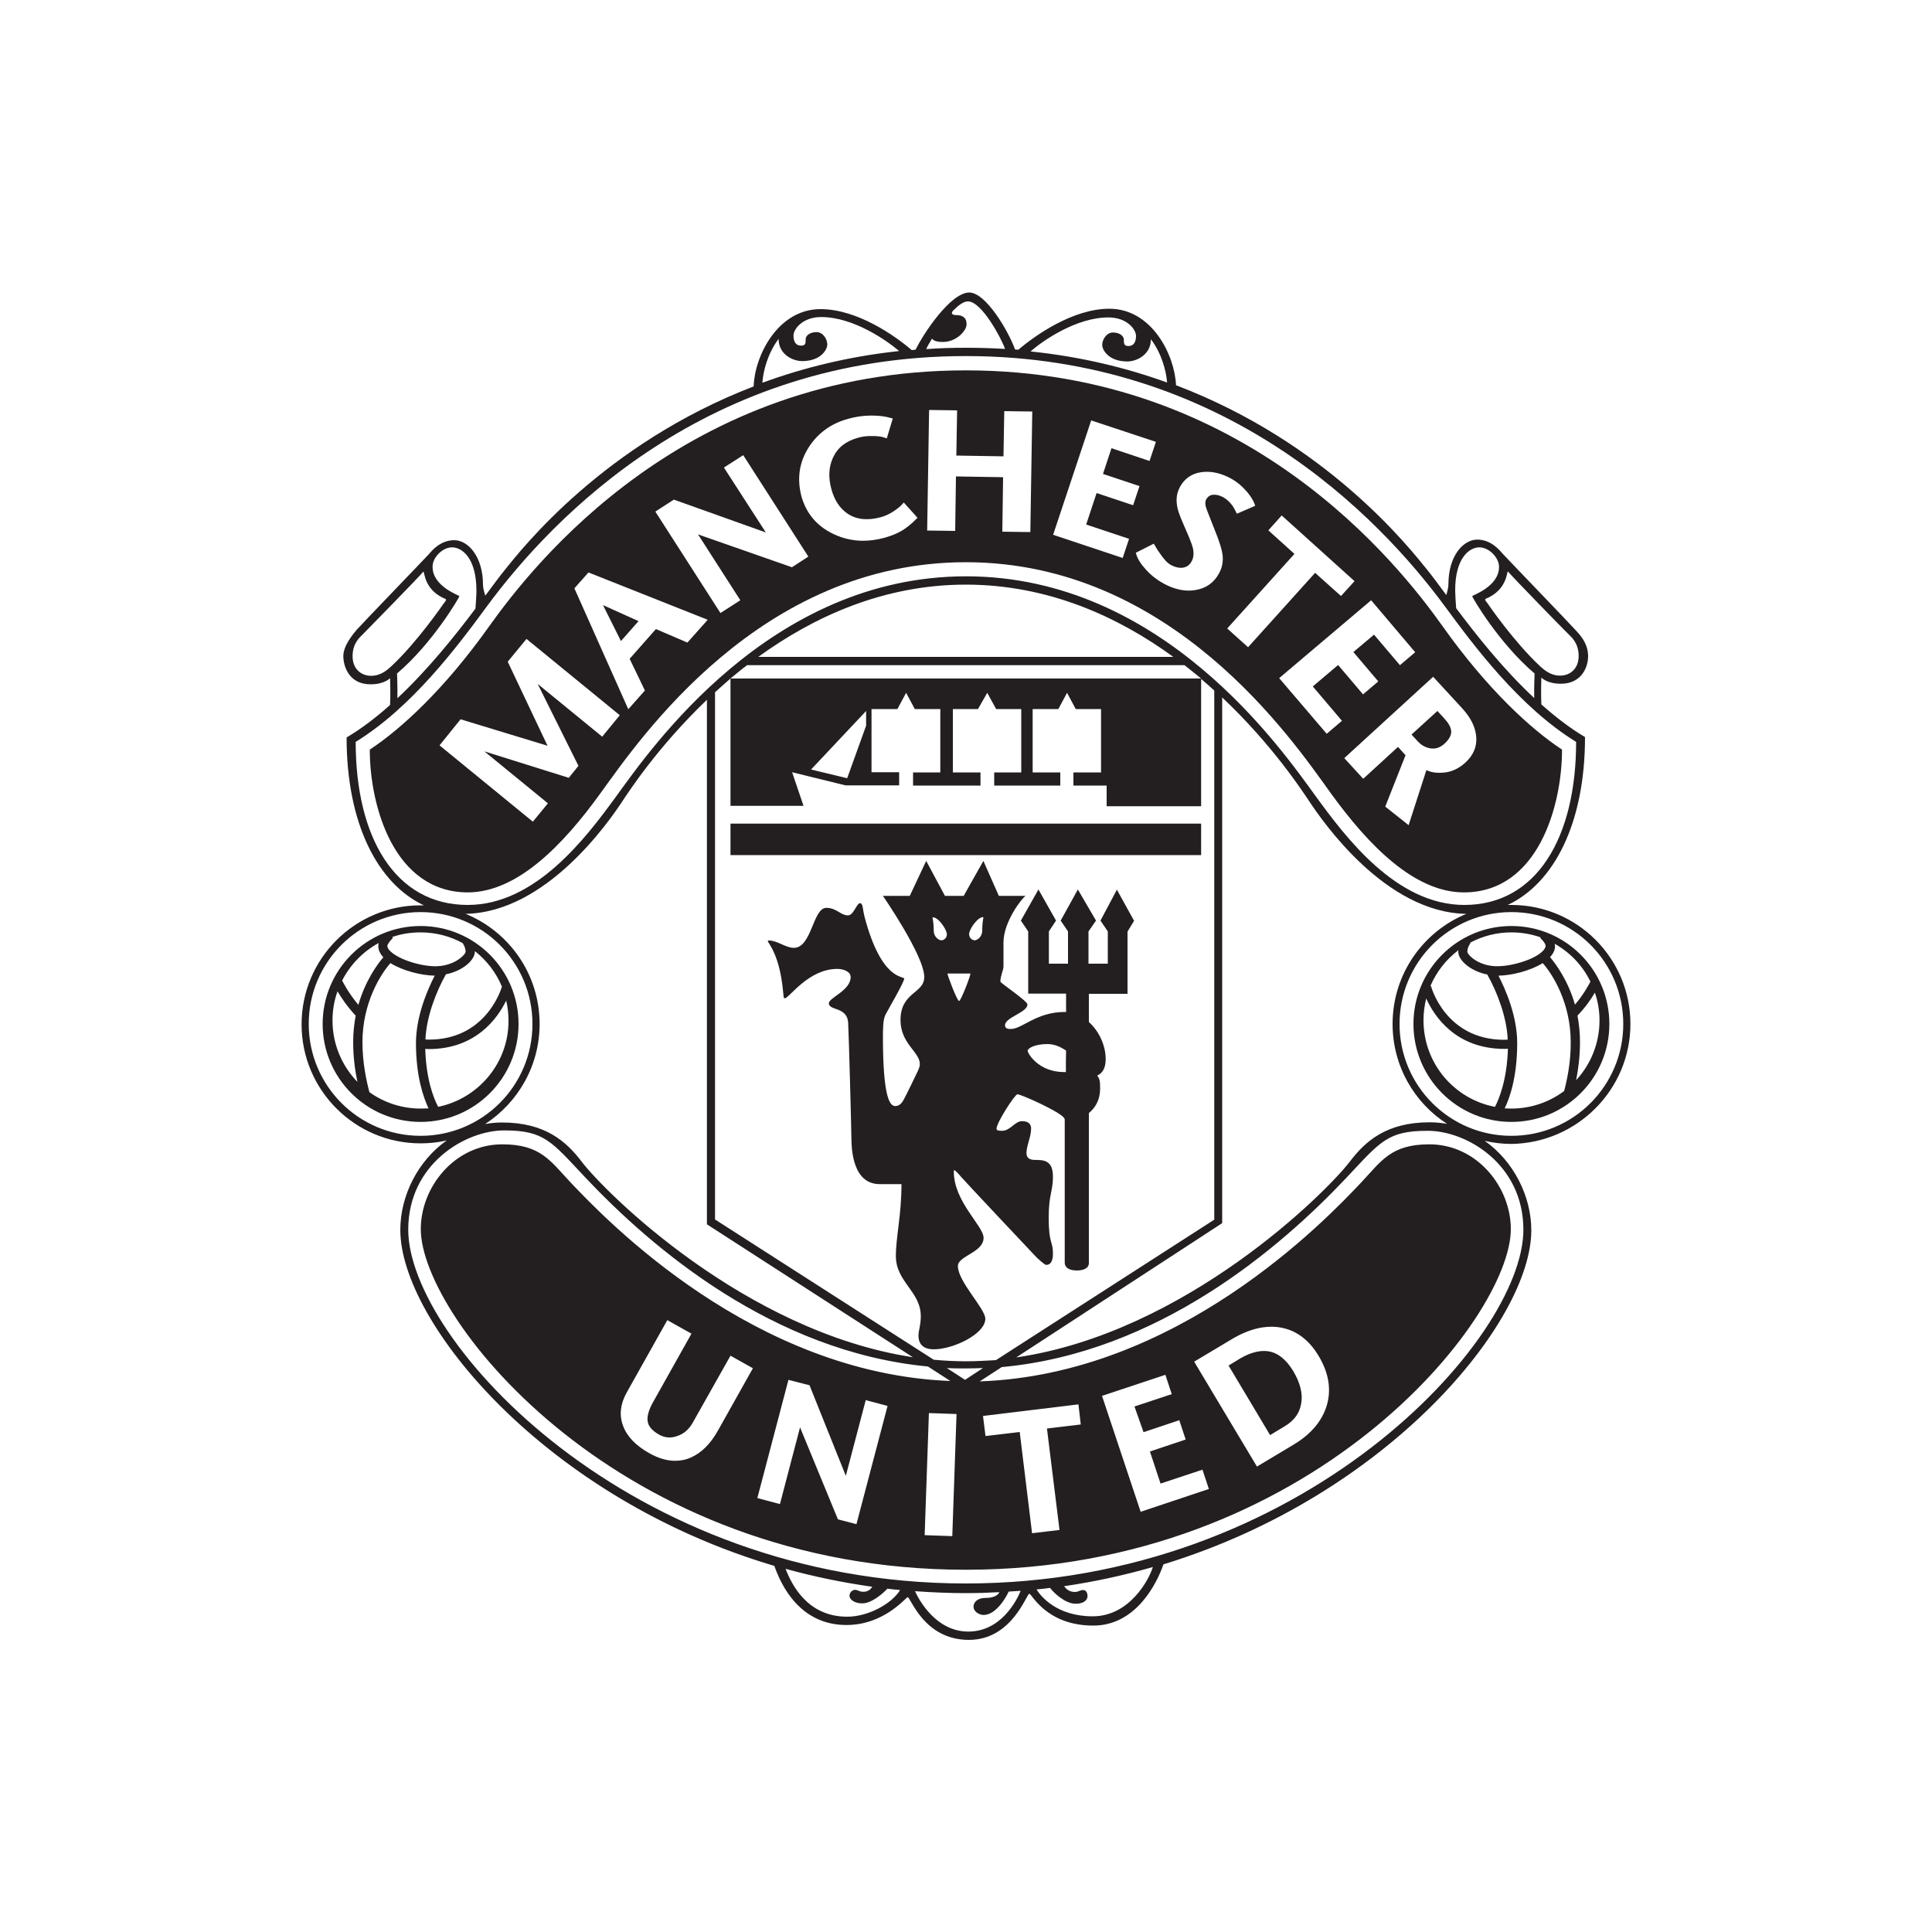
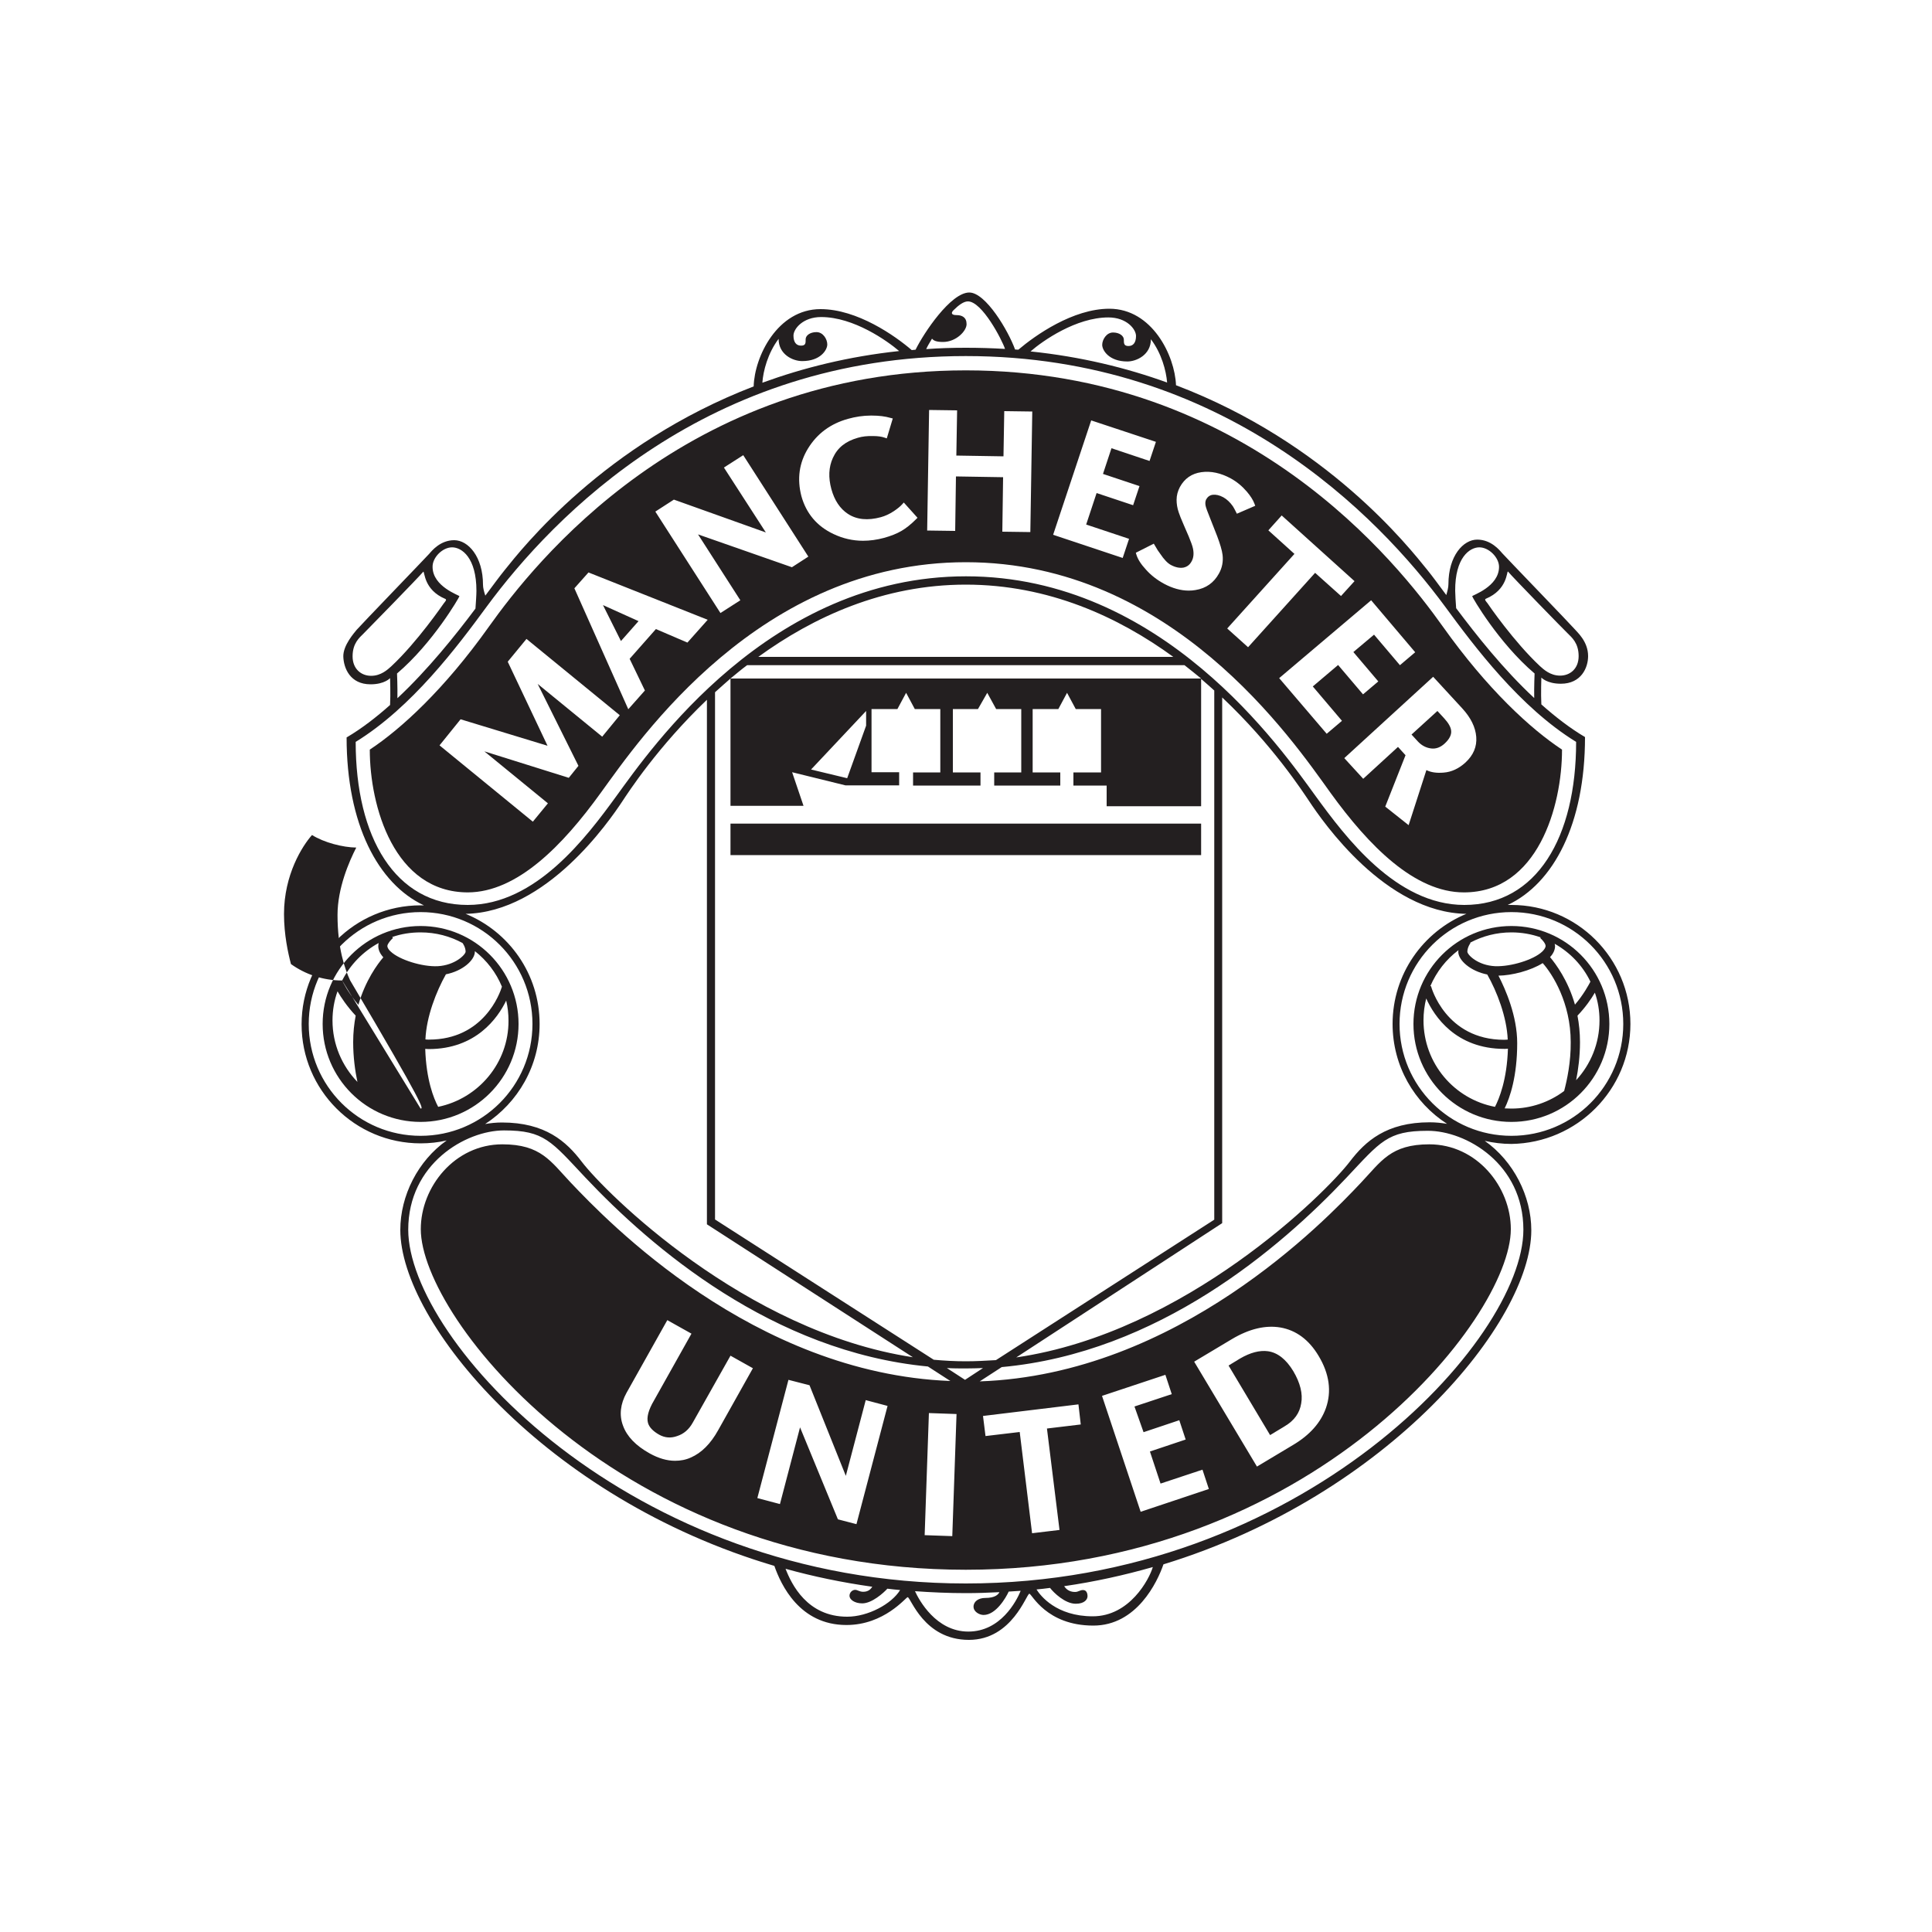
<svg xmlns="http://www.w3.org/2000/svg" version="1.1" id="katman_1" x="0px" y="0px" viewBox="0 0 1000 1000" style="enable-background:new 0 0 1000 1000;" xml:space="preserve">
  <style type="text/css">
	.st0{fill:#231F20;}
</style>
  <g>
    <path class="st0" d="M665,738.2c4.9-2.9,7.7-6.8,8.5-11.8c0.9-5-0.5-10.6-4.1-16.7c-3.7-6.1-8.1-9.6-13.1-10.3   c-4.3-0.6-9.2,0.7-14.5,3.8l-5.9,3.6l21.5,36L665,738.2z" />
    <path class="st0" d="M843.9,530c0-34-27.6-61.6-61.6-61.6c-0.6,0-1.3,0-1.9,0c23.7-11.1,40-41.9,40-86.9   c-7.8-4.6-15.4-10.5-22.6-16.9c-0.3-5.5,0-13.9,0-13.9s2.8,3.2,10.1,3.2c10.6,0,14.1-8.4,14.1-14.3c0-7.7-5.8-12.5-6.9-13.9   c-1.1-1.4-36.3-37.9-37.6-39.4c-1.3-1.5-5.7-7-12.9-7c-7.2,0-14.9,8.4-14.9,23.1c0,1.6-0.5,3.5-1.1,5.6c-4-5.4-7.3-9.9-9.9-13.1   c-9.1-11.2-51.6-65.7-130-95.5c-0.6-15.4-12.4-39.6-34.5-39.6c-18.9,0-38.4,13.8-47.1,21.2c-0.6,0-1.1-0.1-1.7-0.1   c-3.5-9.7-15.2-29.5-23.7-29.5c-9.6,0-23.6,21-27.8,29.6c-0.7,0.1-1.4,0.1-2,0.2c-8.6-7.4-28.2-21.2-47.2-21.2   c-22.3,0-34.2,24.6-34.6,40c-77.7,29.9-119.9,83.9-128.9,95.1c-2.6,3.2-5.9,7.7-10,13.2c-0.7-2.1-1.2-4.1-1.2-5.6   c0-14.6-7.7-23.1-14.9-23.1c-7.2,0-11.6,5.5-12.9,7c-1.3,1.5-36.4,37.9-37.6,39.4c-1.1,1.4-7.1,8-6.9,13.9   c0.2,5.9,3.5,14.3,14.1,14.3c7.3,0,10.1-3.2,10.1-3.2s0.3,8.4,0,13.9c-7.2,6.4-14.7,12.2-22.5,16.8c0,44.9,16.3,75.8,40,86.9   c-0.6,0-1.1,0-1.7,0c-34,0-61.6,27.6-61.6,61.6c0,34,27.6,61.6,61.6,61.6c4.6,0,9.2-0.5,13.5-1.5c-14.9,10.5-24,28.6-24,46.3   c0,47.6,74.8,138.8,193.6,173.9c3.4,9.7,13,30.6,37.3,30.6c19.7,0,30.8-14.4,31.7-14.4c1.6,0,8.3,22.1,31.7,22.1   c22.4,0,29.8-23.9,31.3-23.9c1.2,0,8.7,16.5,33.1,16.5c22.4,0,33.1-22.4,36.3-31.7c116.9-35.8,190.4-125.8,190.4-172.9   c0-17.7-9.2-35.8-24.1-46.3c4.4,1,9,1.6,13.8,1.6C816.3,591.6,843.9,564,843.9,530z M840.2,530c0,32-25.9,57.9-57.9,57.9   c-32,0-57.9-25.9-57.9-57.9c0-32,25.9-57.9,57.9-57.9C814.3,472.1,840.2,498,840.2,530z M780.5,295.8c2.4,2.9,29,30.2,31,32.1   c2,2,5.6,4.9,5.6,11.7c0,6.6-4.5,10.1-9.6,10.1c-5.1,0-8.5-3.2-10.4-4.9c-13.5-12.6-26.7-31.8-27.2-32.6c-0.6-0.8-1.8-1.9-0.8-2.3   C780.3,305.2,779.8,295.8,780.5,295.8z M765.7,283.3c5,0,10.2,5.3,10.2,10.1c0,10.3-13.9,14.7-13.9,15.2c0,0.5,13.6,24.1,32.3,40   c0,0-0.3,6.7-0.2,12.7c-16-14.9-29.9-32.5-40.4-46.5c-0.2-2.8-0.5-7.1-0.5-9C753.1,288.6,760.7,283.3,765.7,283.3z M573.7,164.3   c9.5,0,14.3,6.1,14.3,9.6c0,3.5-1.5,5.2-3.9,5.2s-2.4-1.4-2.4-3.3c0-1.9-2.2-3.7-5.6-3.7c-3.4,0-5.6,3.7-5.6,6.4   c0,2.8,3.5,8.6,13,8.6c4.7,0,12.2-3.4,12.2-11.5v0c5.5,7.2,7.9,16.3,8.4,22.4c-21-7.6-44.6-13.4-70.7-16.1   C539.7,176.4,557,164.3,573.7,164.3z M482.4,175.3c0.7,0.8,1.8,1.7,5.7,1.7c6.8,0,12.2-5.7,12.2-9.2c0-3.6-2.4-4.7-5.2-4.7   c-2.8,0-2.9-1.2-1.6-2.5c2.7-2.7,5.3-4.6,7.5-4.6c7.3,0,17.6,19.8,19.2,24.6c-6.6-0.4-13.4-0.6-20.3-0.6c-7,0-13.9,0.2-20.5,0.7   C479.9,179.5,481,177.6,482.4,175.3z M403,175.4c0,8.1,7.4,11.5,12.2,11.5c9.5,0,13-5.8,13-8.6c0-2.8-2.2-6.4-5.6-6.4   c-3.4,0-5.6,1.8-5.6,3.7c0,1.9,0.1,3.3-2.4,3.3c-2.4,0-3.9-1.7-3.9-5.2c0-3.5,4.9-9.6,14.3-9.6c16.9,0,34.2,12.3,40.4,17.6   c-26.2,2.8-49.7,8.7-70.8,16.4C395,192.1,397.4,182.8,403,175.4z M234,283.3c5,0,12.6,5.3,12.6,22.5c0,2-0.3,6.4-0.5,9.2   c-10.5,14-24.5,31.5-40.4,46.4c0.1-6-0.2-12.8-0.2-12.8c18.7-15.9,32.3-39.6,32.3-40c0-0.5-13.9-4.9-13.9-15.2   C223.8,288.6,229,283.3,234,283.3z M192.1,349.8c-5.1,0-9.6-3.5-9.6-10.1c0-6.8,3.6-9.7,5.6-11.7c2-2,28.7-29.3,31-32.1   c0.8,0,0.2,9.4,11.4,14.1c1,0.4-0.3,1.6-0.8,2.3c-0.6,0.8-13.7,20-27.2,32.6C200.6,346.6,197.2,349.8,192.1,349.8z M184.1,384   c29.1-17.9,52.6-49.3,67.8-70c34.7-47.1,114.3-129.7,248-129.7c133.7,0,213.4,82.6,248.1,129.7c15.2,20.7,38.7,52.1,67.8,70   c0,49.3-20.3,84.4-57.9,84.4c-35.3,0-61.6-35.3-76.9-56.3c-17.7-24.3-79.3-113.8-181-113.8c-101.7,0-163.3,89.5-181,113.8   c-15.3,21-41.6,56.3-76.9,56.3C204.4,468.4,184.1,433.3,184.1,384z M499.5,714.2l-9.4-6.1c3.3,0.2,6.5,0.2,9.8,0.2   c3,0,6-0.1,8.9-0.2L499.5,714.2z M499.9,704.6c-5.6,0-11.1-0.3-16.6-0.8l-113.2-72.6V358.3c2.6-2.4,5.3-4.7,8-7.1v65.9h2h35.8   l-5.9-17.4l27.6,6.8h27.8v-6.8h-14.3V367h13.4l4.5-8.4l4.5,8.4h13.2v32.8h-14.1v6.8h34.9v-6.8h-14.3V367h13l4.8-8.4l4.6,8.4h13   v32.8h-14v6.8h34.2v-6.8h-14.3V367h13.3l4.5-8.4l4.5,8.4h13.1v32.8h-14.3v6.8h17.2v10.7h48.9v-65.9c2.3,2,4.6,4,6.8,6v273.9   l-113,72.7C510.4,704.3,505.1,704.6,499.9,704.6z M613.1,344.3c2.9,2.3,5.8,4.6,8.6,6.9H378.1c2.8-2.3,5.6-4.7,8.6-6.9H613.1z    M392.5,340c28.4-20.6,64.6-37.4,107.4-37.4c42.9,0,79.1,16.8,107.4,37.4H392.5z M448.3,368v7.6l-9.8,27.2l-18.7-4.5L448.3,368z    M159.8,530c0-32,25.9-57.9,57.9-57.9c32,0,57.9,25.9,57.9,57.9c0,32-25.9,57.9-57.9,57.9C185.7,587.9,159.8,562,159.8,530z    M279.3,530c0-25.8-15.8-47.8-38.3-57c41.9-0.8,74.2-47.8,81.1-58.2c3.1-4.7,18.3-28.2,43.8-52.6v271.5l106.6,68.8   c-87.1-13.3-159.3-85.3-171.4-101.2c-8-10.5-18.9-20.3-41.3-20.3c-3,0-5.9,0.3-8.7,0.8C268.1,570.7,279.3,551.7,279.3,530z    M438.5,836.8c-20.7,0-28.8-16.8-31.9-24.8c14.4,4,29.3,7.1,44.9,9.3c-0.8,1.2-2,2.6-4.7,2.6c-2,0-2.9-1-4.2-1   c-1.3,0-2.9,1.2-2.9,3.1c0,1.9,2.6,3.9,6.6,3.9c5,0,11-5.4,13-7.6c2.2,0.3,4.4,0.5,6.6,0.7C461.5,830.2,449.3,836.8,438.5,836.8z    M501.2,844.5c-16.7,0-25.5-16.3-27.6-20.9c8.6,0.6,17.4,1,26.3,1c5.9,0,11.6-0.2,17.4-0.5c-0.6,1.2-2.2,3-7.4,3   c-3.4,0-6,1.8-6,4.5c0,2.7,3.1,4.3,5.2,4.3c6.4,0,11.6-9,13-12.1c2.1-0.1,4.1-0.3,6.2-0.4C526.1,828.8,517.9,844.5,501.2,844.5z    M565.6,836.6c-18.9,0-27.1-10.7-29.1-13.9c2.3-0.2,4.7-0.5,7-0.8c1.9,2.5,7.8,8.2,13.3,8.2c4.6,0,6.1-2.3,6.1-3.9   c0-1.6-0.6-3.2-2.3-3.2c-1.7,0-2.4,1-4.2,1c-3.2,0-4.8-1.8-5.6-3c15.9-2.3,31.2-5.7,45.9-9.9C594.8,817.5,584.7,836.6,565.6,836.6z    M788.5,636.5c0,56.9-114.2,183.1-288.6,183.1S211.3,693.5,211.3,636.5c0-34.1,29.7-51.4,49.6-51.4c20.8,0,24.4,5.6,42,24.3   c34.3,36.4,97,90.2,177.4,97.9l11.6,7.5c-102.2-4-177.8-83-196.5-102.7C285,601.1,280,592.3,260,592.3c-24.6,0-42.2,22-42.2,43.9   c0,46.4,103.1,176.3,282.1,176.3c179,0,282.1-130,282.1-176.3c0-21.9-17.6-43.9-42.2-43.9c-20,0-24.9,8.8-35.4,19.9   c-18.7,19.8-94.7,99.2-197.3,102.8l11.4-7.4c80.9-7.4,144-61.5,178.4-98c17.6-18.7,21.2-24.3,42-24.3   C758.8,585.2,788.5,602.4,788.5,636.5z M495.1,731.9l-2.2,63.2l-14.3-0.5l2.2-63.2L495.1,731.9z M459.4,727.7l-16.1,61.2l-9.6-2.5   l-19.6-47.6l-10.4,39.7l-11.7-3.1l16.1-61.2L419,717l18.8,46.9l10.3-39.2L459.4,727.7z M335.4,736.5c0.6,2.2,2.6,4.3,5.8,6.1   c2.9,1.6,6,1.9,9.3,0.7c3.4-1.1,6.1-3.4,8.1-7l19.5-34.6l11.6,6.5l-18,32.1c-3.9,7-8.6,11.7-14.1,14.1c-2.6,1.2-5.4,1.7-8.2,1.7   c-4.2,0-8.6-1.3-13.1-3.8c-7.2-4-11.8-8.8-13.8-14.3c-2.1-5.5-1.4-11.3,1.8-17.1l21.1-37.6l12.5,7l-19.4,34.6   C335.6,729.8,334.6,733.7,335.4,736.5z M548.4,791.9l-14.2,1.7l-6.4-52.4l-17.7,2.1l-1.3-10.4l49.4-6l1.2,10.4l-17.5,2.1   L548.4,791.9z M591.9,741.3l18.5-6.2l3.3,10l-18.5,6.2l5.5,16.6l21.7-7.2l3.3,10l-35.3,11.8l-20-60l32.8-10.9l3.3,10l-19.3,6.4   L591.9,741.3z M618.1,704.8l19.4-11.6c9-5.4,17.5-7.4,25.2-6.1c8.1,1.4,14.8,6.3,19.8,14.7c5.6,9.3,6.8,18.4,3.8,27   c-2.7,7.6-8.4,14-17,19.1l-18.7,11.2L618.1,704.8z M740,580.9c-22.4,0-33.3,9.8-41.3,20.3c-12.2,16-85,88.6-172.7,101.4l106.6-69.5   V361c26.3,24.8,41.9,49.1,45.1,53.8c6.9,10.4,39.4,57.6,81.3,58.2c-22.4,9.2-38.2,31.2-38.2,57c0,21.7,11.2,40.8,28.2,51.7   C746,581.2,743.1,580.9,740,580.9z" />
    <rect x="378.1" y="426.3" class="st0" width="243.6" height="16.3" />
-     <path class="st0" d="M569.6,476.5l3.8,5.6v16.7h-10v-16.7l3.9-5.6l-9.4-16.1l-8.9,16.1l3.8,5.6v16.7h-9.9v-16.7l3.7-5.6l-9.1-16.1   l-9.1,16.1l3.8,5.6v32.2h19.6c0,0,0,3.5,0,9.5c-0.3,0-0.5,0-0.8,0c-14.6,0-21.9,8.8-27.8,8.8c-1.3,0-3-0.1-3-1.9   c0-4.2,11.6-6.6,11.6-10.8c0-1.8-14-11.1-14-11.8c0-3.1,1.6-5.9,1.6-7.9c0-2.1,0-10.1,0-12.4c0-11,10.1-23.6,11.5-24.1H517l-8-18.1   l-10.2,18.1h-9.7l-9.7-18.1l-8.5,18.1H457c0,0,21.4,31,21.4,42c0,8.6-12.3,7.7-12.3,22.3c0,12.2,10,16.5,10,22.7   c0,1.6-0.7,2.8-1.1,3.8c-0.4,1-6.8,14-7.3,14.8c-0.5,0.8-1.7,3.2-4.3,3.2c-2.6,0-6.4-3.5-6.4-35.9c0-8.9,0.7-10.2,1.7-12.1   c1-1.9,9.3-16.2,9.3-17.9c0-1.7-11.6,1.6-20.5-32c-1-3.9-0.8-7.1-2.3-7.1c-1.9,0-3.3,6.3-6.3,6.3c-3.8,0-5.9-3.9-11.2-3.9   c-7,0-7.5,20.7-16.8,20.7c-4.3,0-8.5-3.8-12.9-3.8c-2.8,0,5.3,3.4,7.4,27.1c0.2,2.2,0.2,2.8,0.8,2.8c2.3,0,12.1-15.2,27.2-15.2   c3.4,0,6.9,1.5,6.9,4.2c0,7-11.3,10.7-11.3,13.6c0,3.9,9.5,1.7,10,10c0.3,4.2,1.7,57,1.7,60.6c0.1,3.6,0.2,23,14.6,23h11.3   c0,16.2-2.9,27.3-2.9,37.2c0,13.5,12.9,18.3,12.9,31.2c0,4.6-1.2,7.4-1.2,10c0,2.7,0.9,7.1,8,7.1c9.9,0,26.6-7.9,26.6-15.8   c0-5.3-14.2-19.2-14.2-27.3c0-5.3,13.3-7,13.3-14.6c0-6.2-15.7-18.9-15.4-34.7c0-1.2,2.3,1.4,3.9,3.3c1.6,1.9,38.2,40.8,39.1,41.7   c1,0.9,4,3.7,4.8,3.7c2,0,3.5-1.4,3.5-6c0-6.4-2.2-4.7-2.2-18.6c0-11.6,2.2-13.7,2.2-20.9c0-7.2-3.1-8.8-8.1-8.8   c-2.2,0-5.6,0.1-5.6-3.6c0-3.7,2.4-8.5,2.4-12.6c0-1.9-0.9-3.9-4.7-3.9c-3.7,0-6.1,5-10.3,5c-1.3,0-2.9,0-2.9-1.1   c0-3.1,9.5-17.8,10.8-17.8c2.1,0,24.4,10.1,24.4,12.8c0,0,0,0,0.1,0c0,36.2,0,74,0,74.4c0,2.3,2.1,4,6.2,4c4.1,0,6.3-1.5,6.3-3.8   c0-1.2,0-41,0-77.7c3-2.4,5.8-6.4,5.8-12.6c0-2.5,0.1-5-1.5-6.8c3.4-1.5,4.4-4.8,4.4-8.6c0-6.5-3.1-14.1-8.7-19.1   c0-9,0-14.6,0-14.6h20v-32.2l3.4-5.6l-8.9-16.1L569.6,476.5z M487.3,486.7c-1.6,0-4-2-4-4.9c0-6.1-1.1-7-0.4-7   c2.9,0,7.2,6.4,7.2,8.8C490.1,485.9,488.1,486.7,487.3,486.7z M496.4,518.1c-1,0-6-13.2-6-14.2h11.9   C502.4,504.9,497.4,518.1,496.4,518.1z M508.4,481.8c0,2.9-2.4,4.9-4,4.9c-0.8,0-2.8-0.9-2.8-3.2c0-2.4,4.3-8.8,7.2-8.8   C509.4,474.7,508.4,475.7,508.4,481.8z M551.7,554.9c-0.3,0-0.6,0-0.9,0c-13.4,0-18.9-9.8-18.9-11c0-1.2,3.4-3.5,10.3-3.5   c3.9,0,7.3,1.8,9.6,3.4C551.7,547.3,551.7,551,551.7,554.9z" />
-     <path class="st0" d="M217.7,479.3c-28,0-50.7,22.7-50.7,50.7s22.7,50.7,50.7,50.7c28,0,50.7-22.7,50.7-50.7   S245.7,479.3,217.7,479.3z M245.8,492.3c6.1,4.8,11,11.1,14,18.4c-1,3.3-9.4,27.4-37.8,27.4c-0.6,0-1.2,0-1.8-0.1   c0.5-11.8,5.6-24.8,10.6-33.7c8.6-1.7,15-7.3,15-11.8C245.8,492.5,245.8,492.4,245.8,492.3z M203.4,485.5L203,485   c4.6-1.6,9.5-2.4,14.7-2.4c7.9,0,15.3,2,21.7,5.5c0.1,0.1,1.6,2.2,1.6,4.5c-0.1,1.6-5.5,7-14.4,7.5c-8,0.4-19.9-3.3-24.4-7.6   c-0.8-0.7-1.7-1.8-1.7-2.9C200.6,488.4,202.3,486.5,203.4,485.5z M172.1,528.2c0-5.3,0.9-10.4,2.6-15.1c1.8,3.1,4.9,7.8,9.4,12.6   c-0.8,4.2-1.3,8.8-1.3,13.7c0,7.8,1,14.9,2.2,20.6C177,551.7,172.1,540.5,172.1,528.2z M177.1,507.5c4.2-8.2,10.8-15,18.9-19.4   c-0.1,0.5-0.2,1-0.2,1.6c0,2,0.9,3.9,2.6,5.8c-3,3.5-9.3,12-12.9,24.6C180.1,513.7,177.4,508.1,177.1,507.5z M217.7,573.8   c-9.9,0-19.1-3.2-26.5-8.5c-1.5-5.7-3.6-15.2-3.6-25.9c0-20.4,9.5-35.3,14.5-40.9c6.2,3.9,15.9,6.4,22.9,6.5   c-3.7,7.2-9.7,21-9.7,34.9c0,17.1,3.8,28,6.5,33.8C220.4,573.7,219.1,573.8,217.7,573.8z M226.8,572.9c-2.3-4.3-6.2-14-6.7-30   c0.6,0,1.2,0.1,1.8,0.1c24.4,0,35.7-16,40.1-25.1c0.8,3.3,1.2,6.8,1.2,10.4C263.3,550.2,247.6,568.6,226.8,572.9z" />
+     <path class="st0" d="M217.7,479.3c-28,0-50.7,22.7-50.7,50.7s22.7,50.7,50.7,50.7c28,0,50.7-22.7,50.7-50.7   S245.7,479.3,217.7,479.3z M245.8,492.3c6.1,4.8,11,11.1,14,18.4c-1,3.3-9.4,27.4-37.8,27.4c-0.6,0-1.2,0-1.8-0.1   c0.5-11.8,5.6-24.8,10.6-33.7c8.6-1.7,15-7.3,15-11.8C245.8,492.5,245.8,492.4,245.8,492.3z M203.4,485.5L203,485   c4.6-1.6,9.5-2.4,14.7-2.4c7.9,0,15.3,2,21.7,5.5c0.1,0.1,1.6,2.2,1.6,4.5c-0.1,1.6-5.5,7-14.4,7.5c-8,0.4-19.9-3.3-24.4-7.6   c-0.8-0.7-1.7-1.8-1.7-2.9C200.6,488.4,202.3,486.5,203.4,485.5z M172.1,528.2c0-5.3,0.9-10.4,2.6-15.1c1.8,3.1,4.9,7.8,9.4,12.6   c-0.8,4.2-1.3,8.8-1.3,13.7c0,7.8,1,14.9,2.2,20.6C177,551.7,172.1,540.5,172.1,528.2z M177.1,507.5c4.2-8.2,10.8-15,18.9-19.4   c-0.1,0.5-0.2,1-0.2,1.6c0,2,0.9,3.9,2.6,5.8c-3,3.5-9.3,12-12.9,24.6C180.1,513.7,177.4,508.1,177.1,507.5z c-9.9,0-19.1-3.2-26.5-8.5c-1.5-5.7-3.6-15.2-3.6-25.9c0-20.4,9.5-35.3,14.5-40.9c6.2,3.9,15.9,6.4,22.9,6.5   c-3.7,7.2-9.7,21-9.7,34.9c0,17.1,3.8,28,6.5,33.8C220.4,573.7,219.1,573.8,217.7,573.8z M226.8,572.9c-2.3-4.3-6.2-14-6.7-30   c0.6,0,1.2,0.1,1.8,0.1c24.4,0,35.7-16,40.1-25.1c0.8,3.3,1.2,6.8,1.2,10.4C263.3,550.2,247.6,568.6,226.8,572.9z" />
    <path class="st0" d="M782.3,580.7c28,0,50.7-22.7,50.7-50.7s-22.7-50.7-50.7-50.7c-28,0-50.7,22.7-50.7,50.7   S754.3,580.7,782.3,580.7z M809.6,564.7c-7.6,5.7-17.1,9.1-27.3,9.1c-1.2,0-2.4-0.1-3.5-0.1c2.8-5.7,6.5-16.7,6.5-33.8   c0-14-6-27.7-9.7-34.9c7-0.1,16.7-2.6,22.9-6.5c5,5.6,14.5,20.5,14.5,40.9C813.1,549.7,811.1,559,809.6,564.7z M827.9,528.2   c0,11.9-4.6,22.8-12.1,30.9c1.1-5.5,2-12.3,2-19.7c0-4.9-0.5-9.5-1.3-13.7c4.2-4.4,7.2-8.8,9-11.9   C827.1,518.3,827.9,523.2,827.9,528.2z M804.7,488.5c8,4.5,14.5,11.3,18.5,19.6c-0.9,1.7-3.5,6.6-8,11.9   c-3.6-12.6-9.9-21-12.9-24.6c1.7-1.8,2.6-3.8,2.6-5.8C804.8,489.3,804.8,488.9,804.7,488.5z M761,487.9c6.4-3.4,13.6-5.3,21.3-5.3   c5.3,0,10.4,0.9,15.2,2.6l-0.3,0.3c1.1,0.9,2.8,2.9,2.8,4.1c0,1-0.9,2.1-1.7,2.9c-4.5,4.3-16.3,7.9-24.4,7.6   c-8.9-0.4-14.3-5.8-14.4-7.5c0-2.3,1.6-4.5,1.6-4.5L761,487.9z M754.9,491.8c0,0.3-0.1,0.6-0.1,0.8c0,4.5,6.4,10.1,15,11.8   c5,8.8,10.1,21.9,10.6,33.7c-0.6,0-1.2,0.1-1.8,0.1c-30.4,0-37.9-27.5-37.9-27.8l-0.4,0.1C743.5,503,748.5,496.6,754.9,491.8z    M778.7,542.9c0.6,0,1.2,0,1.8-0.1c-0.5,16.1-4.5,25.8-6.7,30.1c-21.1-4-37-22.5-37-44.8c0-3.9,0.5-7.7,1.4-11.3   C742.3,525.9,753.4,542.9,778.7,542.9z" />
    <path class="st0" d="M740.8,387.4c2.5,0.3,4.8-0.6,6.9-2.5c2.5-2.3,3.7-4.6,3.4-6.8c-0.2-1.8-1.4-3.9-3.6-6.3l-3.5-3.8l-13.4,12.2   l3.4,3.7C736,386,738.3,387.1,740.8,387.4z" />
    <path class="st0" d="M311,410.3C330.9,382.9,393.2,291,499.9,291c106.7,0,169,91.9,188.8,119.4c19.8,27.4,43.5,51.5,69,51.5   c38.2,0,50.8-44.5,50.8-73.9c-16.2-10.7-38.6-31.2-61.7-63.7c-23.1-32.5-101.6-132.6-246.9-132.6c-145.3,0-223.7,100.2-246.8,132.6   c-23.1,32.5-45.5,53-61.7,63.7c0,29.4,12.6,73.9,50.8,73.9C267.6,461.8,291.2,437.8,311,410.3z M756.9,366.7   c4.4,4.8,6.8,9.7,7.2,14.7c0.4,5.1-1.5,9.5-5.6,13.3c-3.4,3.1-7.2,4.9-11.3,5.2c-3.5,0.3-6.5-0.1-8.9-1.3l-9.2,28.5l-12.1-9.6   l10.5-26.6l-3.9-4.3l-18,16.5l-9.8-10.7l46-42.1L756.9,366.7z M709.7,310.7l22.8,26.9l-7.9,6.7l-13.4-15.8l-10.7,9l12.9,15.2   l-7.9,6.7l-12.9-15.2l-13.1,11.1l15.1,17.8l-7.9,6.7L662.1,351L709.7,310.7z M663.4,266.8l37.7,34l-7,7.7l-13.4-12L646,335   l-10.8-9.7l34.8-38.6l-13.5-12.2L663.4,266.8z M606.2,292.5c2.3,1.2,4.4,1.6,6.3,1.3c1.9-0.4,3.3-1.4,4.3-3.3c1-1.8,1.2-4,0.7-6.5   c-0.3-1.5-1.1-3.6-2.2-6.3l-2.6-6c-1.3-3-2.2-5.2-2.6-6.5c-0.8-2.3-1.1-4.5-1.1-6.5c0-2.3,0.6-4.5,1.7-6.6c2.4-4.4,6.1-7,11.1-7.7   c4.9-0.7,10,0.4,15.2,3.2c3.1,1.7,5.9,4,8.3,6.8c1.9,2.2,3.3,4.4,4,6.3l0.4,1.1l-9.5,4.1l-0.5-1c-0.6-1.3-1.2-2.2-1.6-2.9   c-1.4-2-3.1-3.6-4.9-4.6c-2-1.1-3.9-1.5-5.5-1.3c-1.5,0.2-2.6,1-3.4,2.4c-0.5,1-0.6,2.4-0.1,4c0.1,0.5,0.6,1.8,2.1,5.6l3.7,9.4   c1.5,4,2.5,7.3,2.8,9.7c0.4,3.4-0.2,6.7-1.9,9.7c-2.6,4.7-6.6,7.6-12.1,8.5c-1.1,0.2-2.3,0.3-3.5,0.3c-4.1,0-8.4-1.2-12.7-3.5   c-3.7-2-6.8-4.4-9.4-7.3c-2.7-2.9-4.3-5.5-5-7.8l-0.3-1l9.3-4.7l0.6,1c1,1.8,1.9,3.2,2.7,4.2C602.5,289.6,604.4,291.6,606.2,292.5z    M564.8,217.6l33.5,11.1l-3.3,9.9l-19.7-6.6l-4.4,13.3l18.9,6.3l-3.3,9.9l-18.9-6.3l-5.4,16.3l22.2,7.4l-3.3,9.9l-36-12   L564.8,217.6z M480.9,212.2l14.5,0.2l-0.4,23.4l24.4,0.4l0.4-23.4l14.5,0.2l-1,62.4l-14.5-0.2l0.4-28.2l-24.4-0.4l-0.4,28.2   l-14.5-0.2L480.9,212.2z M418.3,232c4.7-7.6,11.6-12.7,20.6-15.2c3.9-1.1,7.9-1.7,11.8-1.7l0.6,0c3.7,0,6.9,0.4,9.6,1.2l1.2,0.3   l-3.1,10.3l-1.2-0.4c-1.4-0.5-3.4-0.8-5.8-0.8c-3-0.1-5.7,0.2-8,0.9c-6.3,1.8-10.5,5.1-12.9,10.4c-2.2,4.8-2.4,10.2-0.8,16.1   c1.6,5.9,4.5,10.2,8.6,12.9c4.6,3,10.3,3.5,17,1.7c2.2-0.6,4.4-1.6,6.7-3.1c1.8-1.2,3.3-2.4,4.3-3.5l0.9-1l7.1,7.9l-0.8,0.8   c-2.6,2.6-5.1,4.6-7.5,6c-2.4,1.4-5.4,2.6-9,3.6c-3.7,1-7.4,1.5-10.9,1.5c-5.3,0-10.5-1.2-15.3-3.5c-8.5-4-14.1-10.6-16.6-19.6   C412.5,247.9,413.6,239.6,418.3,232z M348.8,258.6l47.6,17l-21.7-33.6l10-6.4l33.7,52.5l-8.5,5.5l-48.6-17l21.9,34.1l-10.3,6.6   l-33.7-52.5L348.8,258.6z M304.6,296.3l61.7,24.5l-10.5,11.8l-16.3-7L325.9,341l7.9,16.4l-8.6,9.7l-27.9-62.6L304.6,296.3z    M238.4,372.3l45,13.7l-20.6-43.5l9.7-11.8l48.3,39.5l-9.1,11.1l-33.4-27.3l21.1,42.4l-5,6.2l-43.7-13.7l32.9,26.9l-7.8,9.5   l-48.3-39.5L238.4,372.3z" />
    <polygon class="st0" points="312.1,313.2 321.4,331.8 330.5,321.5  " />
  </g>
</svg>